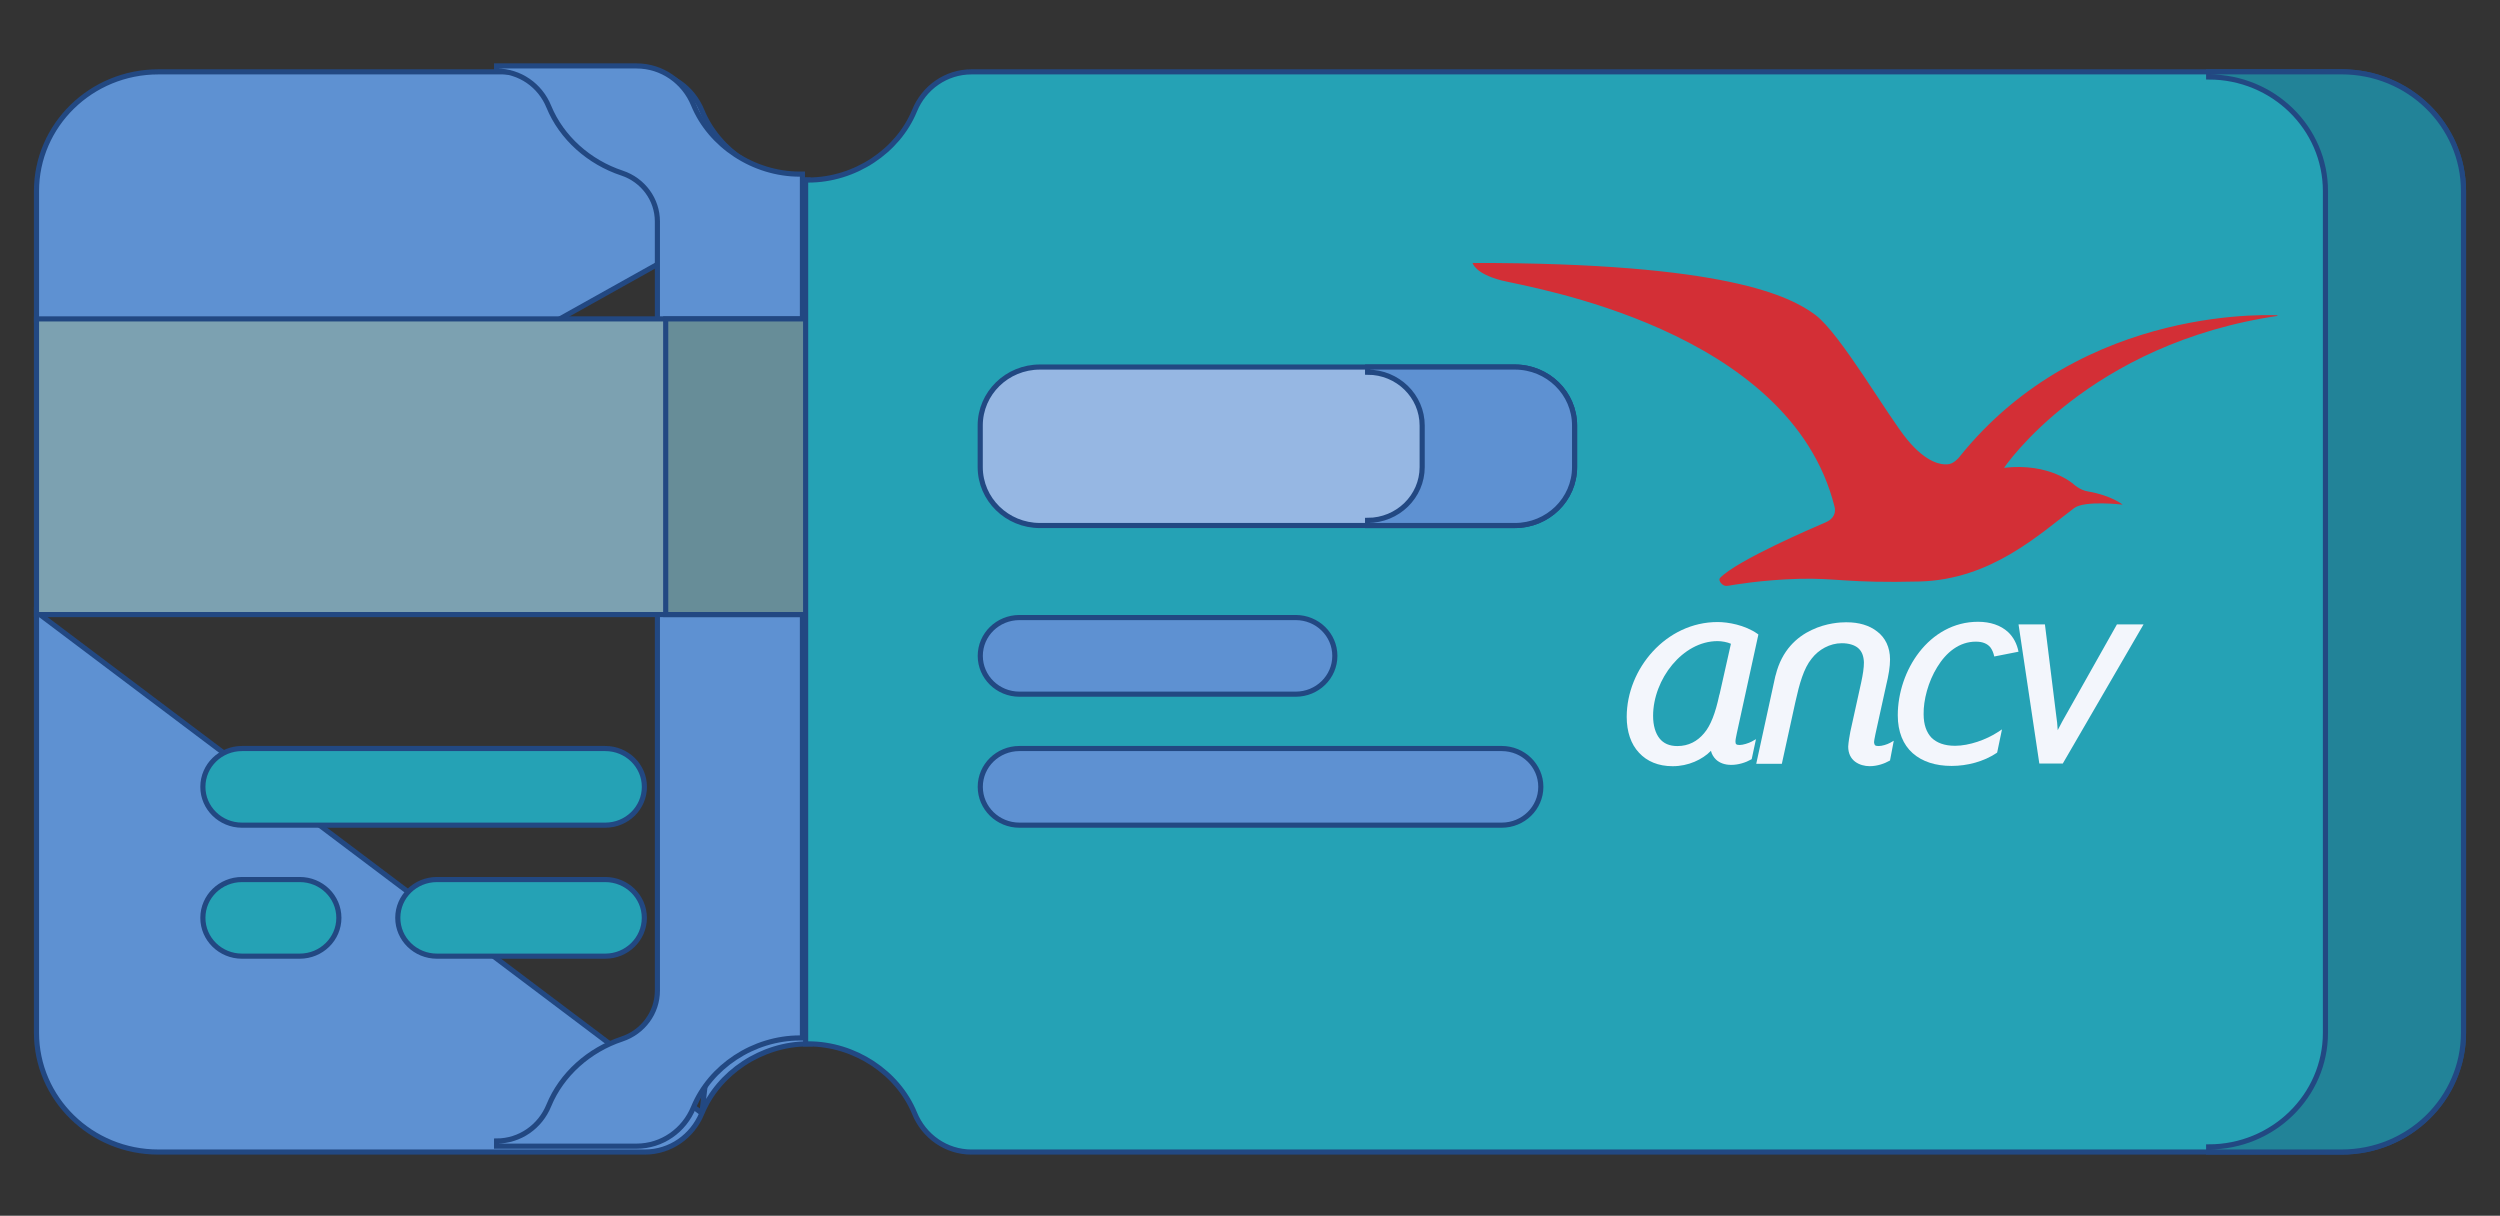
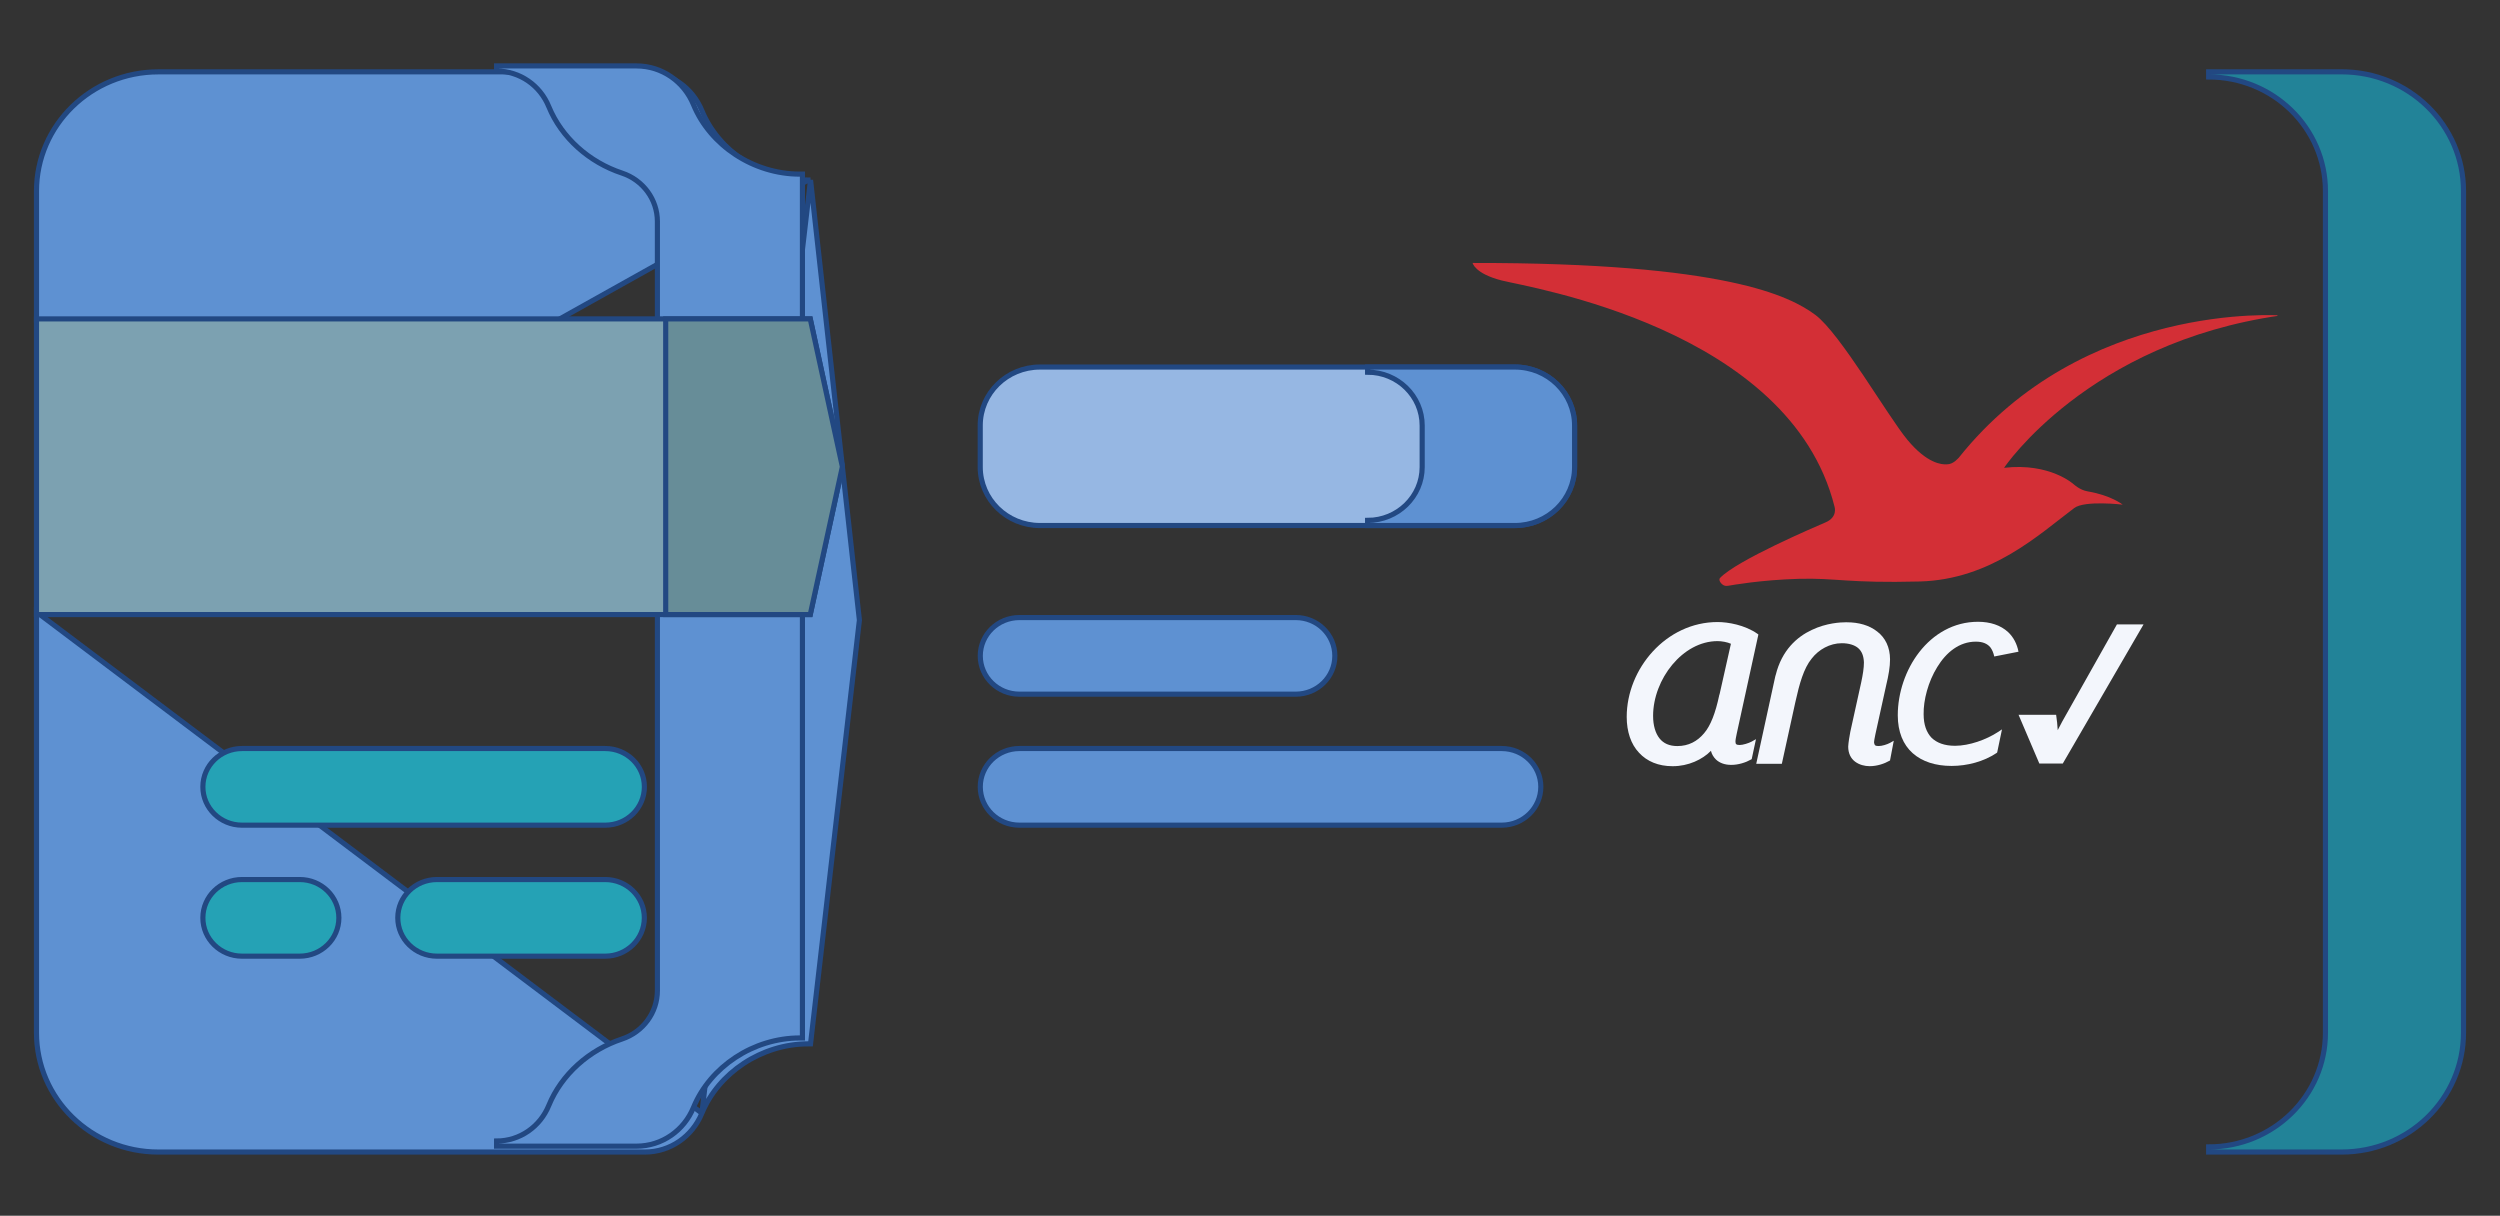
<svg xmlns="http://www.w3.org/2000/svg" width="146" height="71" viewBox="0 0 146 71" fill="none">
  <rect x="0" y="0" width="146" height="71" fill="#333333" stroke="none" />
  <path d="M47.335 10.514L47.35 10.647L50.187 36.199L50.189 36.216L50.187 36.233L47.35 60.829L47.335 60.961H47.201C44.475 60.961 41.958 62.653 40.99 65.013L47.335 10.514ZM47.335 10.514H47.201M47.335 10.514H47.201M47.201 10.514C44.475 10.514 41.958 8.823 40.99 6.462C40.44 5.114 39.147 4.196 37.66 4.196H9.25C5.322 4.196 2.131 7.312 2.131 11.162V18.771V18.801L2.143 18.829L5.645 27.255L2.143 35.68L2.131 35.708M47.201 10.514L2.131 35.708M2.131 35.708V35.738M2.131 35.708V35.738M2.131 35.738V60.314C2.131 64.164 5.322 67.28 9.25 67.279H37.66C39.147 67.279 40.44 66.361 40.99 65.013L2.131 35.738Z" fill="#5E91D2" stroke="#224882" stroke-width="0.3" />
  <path d="M46.862 10.319V10.169H46.712C43.988 10.169 41.472 8.478 40.502 6.117C39.954 4.769 38.66 3.85 37.173 3.85H29V4V4.15C30.359 4.15 31.547 4.99 32.051 6.23L32.051 6.231C32.796 8.044 34.402 9.471 36.322 10.107C37.562 10.518 38.392 11.658 38.392 12.935V57.851C38.392 59.128 37.562 60.267 36.322 60.679C34.402 61.315 32.796 62.742 32.051 64.555L32.051 64.556C31.547 65.796 30.359 66.636 29 66.636V66.786V66.936H37.173C38.66 66.936 39.954 66.017 40.502 64.669C41.472 62.308 43.988 60.617 46.712 60.617H46.862V60.467V10.319Z" fill="#5E91D2" stroke="#224882" stroke-width="0.3" />
  <path d="M49.191 27.29L49.197 27.258L49.191 27.226L47.346 18.742L47.321 18.623H47.2H2.281H2.131V18.773V35.739V35.889H2.281H47.2H47.321L47.346 35.771L49.191 27.29Z" fill="#7CA1B1" stroke="#224882" stroke-width="0.3" />
  <path d="M49.188 27.29L49.195 27.258L49.188 27.226L47.344 18.742L47.319 18.623H47.198H39.027H38.877V18.773V35.739V35.889H39.027H47.198H47.319L47.344 35.771L49.188 27.29Z" fill="#678D98" stroke="#224882" stroke-width="0.3" />
-   <path d="M47.049 60.812V60.962H47.199C49.926 60.962 52.442 62.653 53.41 65.013C53.96 66.362 55.253 67.28 56.74 67.28H136.749C140.677 67.28 143.867 64.164 143.867 60.314V11.162C143.867 7.312 140.68 4.196 136.749 4.196H56.74C55.253 4.196 53.961 5.114 53.41 6.462C52.443 8.823 49.926 10.514 47.199 10.514H47.049V10.664V60.812Z" fill="#25A2B5" stroke="#224882" stroke-width="0.3" />
  <path d="M128.986 4.344V4.494C132.76 4.494 135.806 7.483 135.806 11.161V60.313C135.806 63.99 132.754 66.98 128.986 66.98V67.129V67.279H136.75C140.68 67.279 143.869 64.162 143.869 60.313V11.161C143.869 7.311 140.683 4.194 136.75 4.194H128.986V4.344Z" fill="#228398" stroke="#224882" stroke-width="0.3" />
  <path d="M60.732 30.69H88.467C90.391 30.69 91.955 29.164 91.955 27.275V24.85C91.955 22.961 90.391 21.435 88.467 21.435H60.732C58.809 21.435 57.245 22.961 57.245 24.85V27.275C57.245 29.165 58.809 30.69 60.732 30.69Z" fill="#96B7E3" stroke="#224882" stroke-width="0.3" />
  <path d="M79.867 21.585V21.735C81.629 21.735 83.055 23.134 83.055 24.852V27.277C83.055 28.995 81.629 30.391 79.867 30.391V30.541V30.691H88.469C90.393 30.691 91.956 29.167 91.956 27.277V24.852C91.956 22.962 90.393 21.435 88.469 21.435H79.867V21.585Z" fill="#5E91D2" stroke="#224882" stroke-width="0.3" />
  <path d="M14.132 48.19H35.348C36.606 48.19 37.632 47.191 37.632 45.952C37.632 44.713 36.606 43.714 35.348 43.714H14.132C12.874 43.714 11.848 44.713 11.848 45.952C11.848 47.191 12.874 48.19 14.132 48.19Z" fill="#25A2B5" stroke="#224882" stroke-width="0.3" />
  <path d="M25.515 55.84H35.345C36.603 55.84 37.629 54.842 37.629 53.602C37.629 52.363 36.603 51.365 35.345 51.365H25.515C24.257 51.365 23.231 52.363 23.231 53.602C23.231 54.842 24.257 55.84 25.515 55.84Z" fill="#25A2B5" stroke="#224882" stroke-width="0.3" />
  <path d="M14.132 55.84H17.506C18.764 55.84 19.79 54.842 19.79 53.602C19.79 52.363 18.764 51.365 17.506 51.365H14.132C12.874 51.365 11.848 52.363 11.848 53.602C11.848 54.842 12.874 55.84 14.132 55.84Z" fill="#25A2B5" stroke="#224882" stroke-width="0.3" />
  <path d="M59.533 40.54H75.671C76.929 40.54 77.955 39.542 77.955 38.303C77.955 37.063 76.929 36.065 75.671 36.065H59.533C58.274 36.065 57.248 37.063 57.248 38.303C57.248 39.542 58.274 40.54 59.533 40.54Z" fill="#5E91D2" stroke="#224882" stroke-width="0.3" />
  <path d="M59.533 48.19H87.699C88.958 48.19 89.984 47.191 89.984 45.952C89.984 44.713 88.958 43.714 87.699 43.714H59.533C58.274 43.714 57.248 44.713 57.248 45.952C57.248 47.191 58.274 48.19 59.533 48.19Z" fill="#5E91D2" stroke="#224882" stroke-width="0.3" />
  <g clip-path="url(#clip0_4069_3490)">
    <path d="M113.692 27.119C113.396 27.134 112.54 27.073 111.388 25.68C110.236 24.287 107.481 19.489 106.018 18.391C104.554 17.307 100.819 15.342 86 15.357C86 15.357 86.124 15.976 87.697 16.379C89.269 16.781 104.539 19.18 107.138 29.595C107.138 29.595 107.341 30.199 106.609 30.508C106.002 30.771 101.426 32.721 100.445 33.758C100.445 33.758 100.352 33.851 100.492 34.036C100.632 34.207 100.772 34.238 100.943 34.207C101.114 34.176 102.842 33.866 105.037 33.804C107.232 33.742 107.901 34.068 112.104 33.959C116.291 33.851 119.108 31.189 121.132 29.672C121.739 29.208 123.965 29.471 123.965 29.471C123.965 29.471 123.296 28.93 121.926 28.698C121.459 28.62 121.101 28.28 121.101 28.28C121.101 28.28 119.716 27.011 117.038 27.32C117.038 27.32 121.926 20.016 133.195 18.422C133.195 18.422 121.677 17.586 114.392 26.732C114.376 26.732 114.096 27.119 113.692 27.119Z" fill="#D32F36" />
    <path d="M102.3 43.307C102.129 43.4 101.787 43.508 101.6 43.508C101.491 43.508 101.429 43.492 101.398 43.461C101.366 43.43 101.351 43.4 101.351 43.307C101.351 43.198 101.382 43.059 101.429 42.827L102.69 37.054L102.627 37.008C101.896 36.497 100.915 36.327 100.308 36.327C97.304 36.327 95 39.051 95 41.867C95 42.734 95.249 43.461 95.716 43.957C96.183 44.467 96.852 44.746 97.677 44.746H97.693C98.596 44.746 99.421 44.359 99.919 43.848C99.966 44.05 100.074 44.22 100.215 44.359C100.432 44.56 100.728 44.669 101.102 44.669H101.117C101.522 44.669 101.958 44.529 102.254 44.359L102.285 44.343L102.3 44.328L102.549 43.167L102.3 43.307ZM100.432 40.506L100.417 40.552C100.417 40.568 100.417 40.583 100.401 40.598V40.614C100.183 41.635 99.903 42.378 99.514 42.827C99.125 43.291 98.611 43.57 97.957 43.57C97.49 43.57 97.148 43.415 96.915 43.121C96.681 42.827 96.541 42.378 96.541 41.806C96.541 40.738 96.977 39.639 97.662 38.819C98.347 37.998 99.281 37.441 100.308 37.441C100.557 37.441 100.884 37.503 101.086 37.596L100.432 40.506Z" fill="#F3F6FC" />
    <path d="M109.709 43.569C109.6 43.569 109.538 43.553 109.507 43.523C109.476 43.492 109.46 43.461 109.445 43.368C109.445 43.259 109.476 43.12 109.522 42.888L110.145 40.056C110.301 39.406 110.378 38.942 110.378 38.508C110.378 37.797 110.098 37.239 109.631 36.883C109.164 36.512 108.542 36.342 107.857 36.342C107.841 36.342 107.826 36.342 107.779 36.342C107.514 36.342 106.674 36.373 105.802 36.791C104.946 37.193 104.059 37.967 103.701 39.421L103.685 39.468L103.67 39.53L102.564 44.606H104.059L104.853 40.984C105.086 39.932 105.335 39.035 105.802 38.462C106.207 37.936 106.861 37.564 107.561 37.564C107.981 37.564 108.308 37.673 108.511 37.843C108.744 38.044 108.837 38.323 108.853 38.679C108.853 39.019 108.791 39.391 108.697 39.839L108.059 42.733C108.012 42.981 107.95 43.337 107.935 43.6C107.935 44.002 108.09 44.296 108.339 44.482C108.588 44.668 108.9 44.745 109.195 44.745C109.631 44.745 110.067 44.59 110.332 44.435L110.363 44.42L110.378 44.405L110.596 43.259L110.378 43.383C110.207 43.476 109.912 43.569 109.709 43.569Z" fill="#F3F6FC" />
    <path d="M113.134 38.958C113.663 38.091 114.426 37.472 115.391 37.472C115.796 37.472 116.06 37.596 116.231 37.797C116.34 37.937 116.418 38.122 116.465 38.339L117.881 38.06C117.788 37.596 117.586 37.209 117.274 36.915C116.838 36.513 116.231 36.312 115.515 36.312C114.083 36.312 112.9 37.039 112.091 38.076C111.281 39.113 110.83 40.474 110.83 41.774C110.83 42.734 111.141 43.492 111.702 43.987C112.262 44.483 113.04 44.73 113.974 44.73C114.877 44.73 115.842 44.483 116.605 43.972L116.621 43.956L116.636 43.941L116.916 42.595L116.683 42.749C115.998 43.198 115.002 43.554 114.177 43.554C113.554 43.554 113.118 43.384 112.807 43.09C112.511 42.78 112.34 42.331 112.34 41.712C112.324 40.892 112.605 39.809 113.134 38.958Z" fill="#F3F6FC" />
-     <path d="M123.611 36.497L120.7 41.666C120.529 41.96 120.342 42.3 120.171 42.641C120.155 42.346 120.124 42.053 120.078 41.743L119.424 36.466H117.883L119.097 44.59H120.467L125.183 36.466H123.627L123.611 36.497Z" fill="#F3F6FC" />
+     <path d="M123.611 36.497L120.7 41.666C120.529 41.96 120.342 42.3 120.171 42.641C120.155 42.346 120.124 42.053 120.078 41.743H117.883L119.097 44.59H120.467L125.183 36.466H123.627L123.611 36.497Z" fill="#F3F6FC" />
  </g>
  <defs>
    <clipPath id="clip0_4069_3490">
      <rect width="47" height="42" fill="white" transform="translate(86 4)" />
    </clipPath>
  </defs>
</svg>